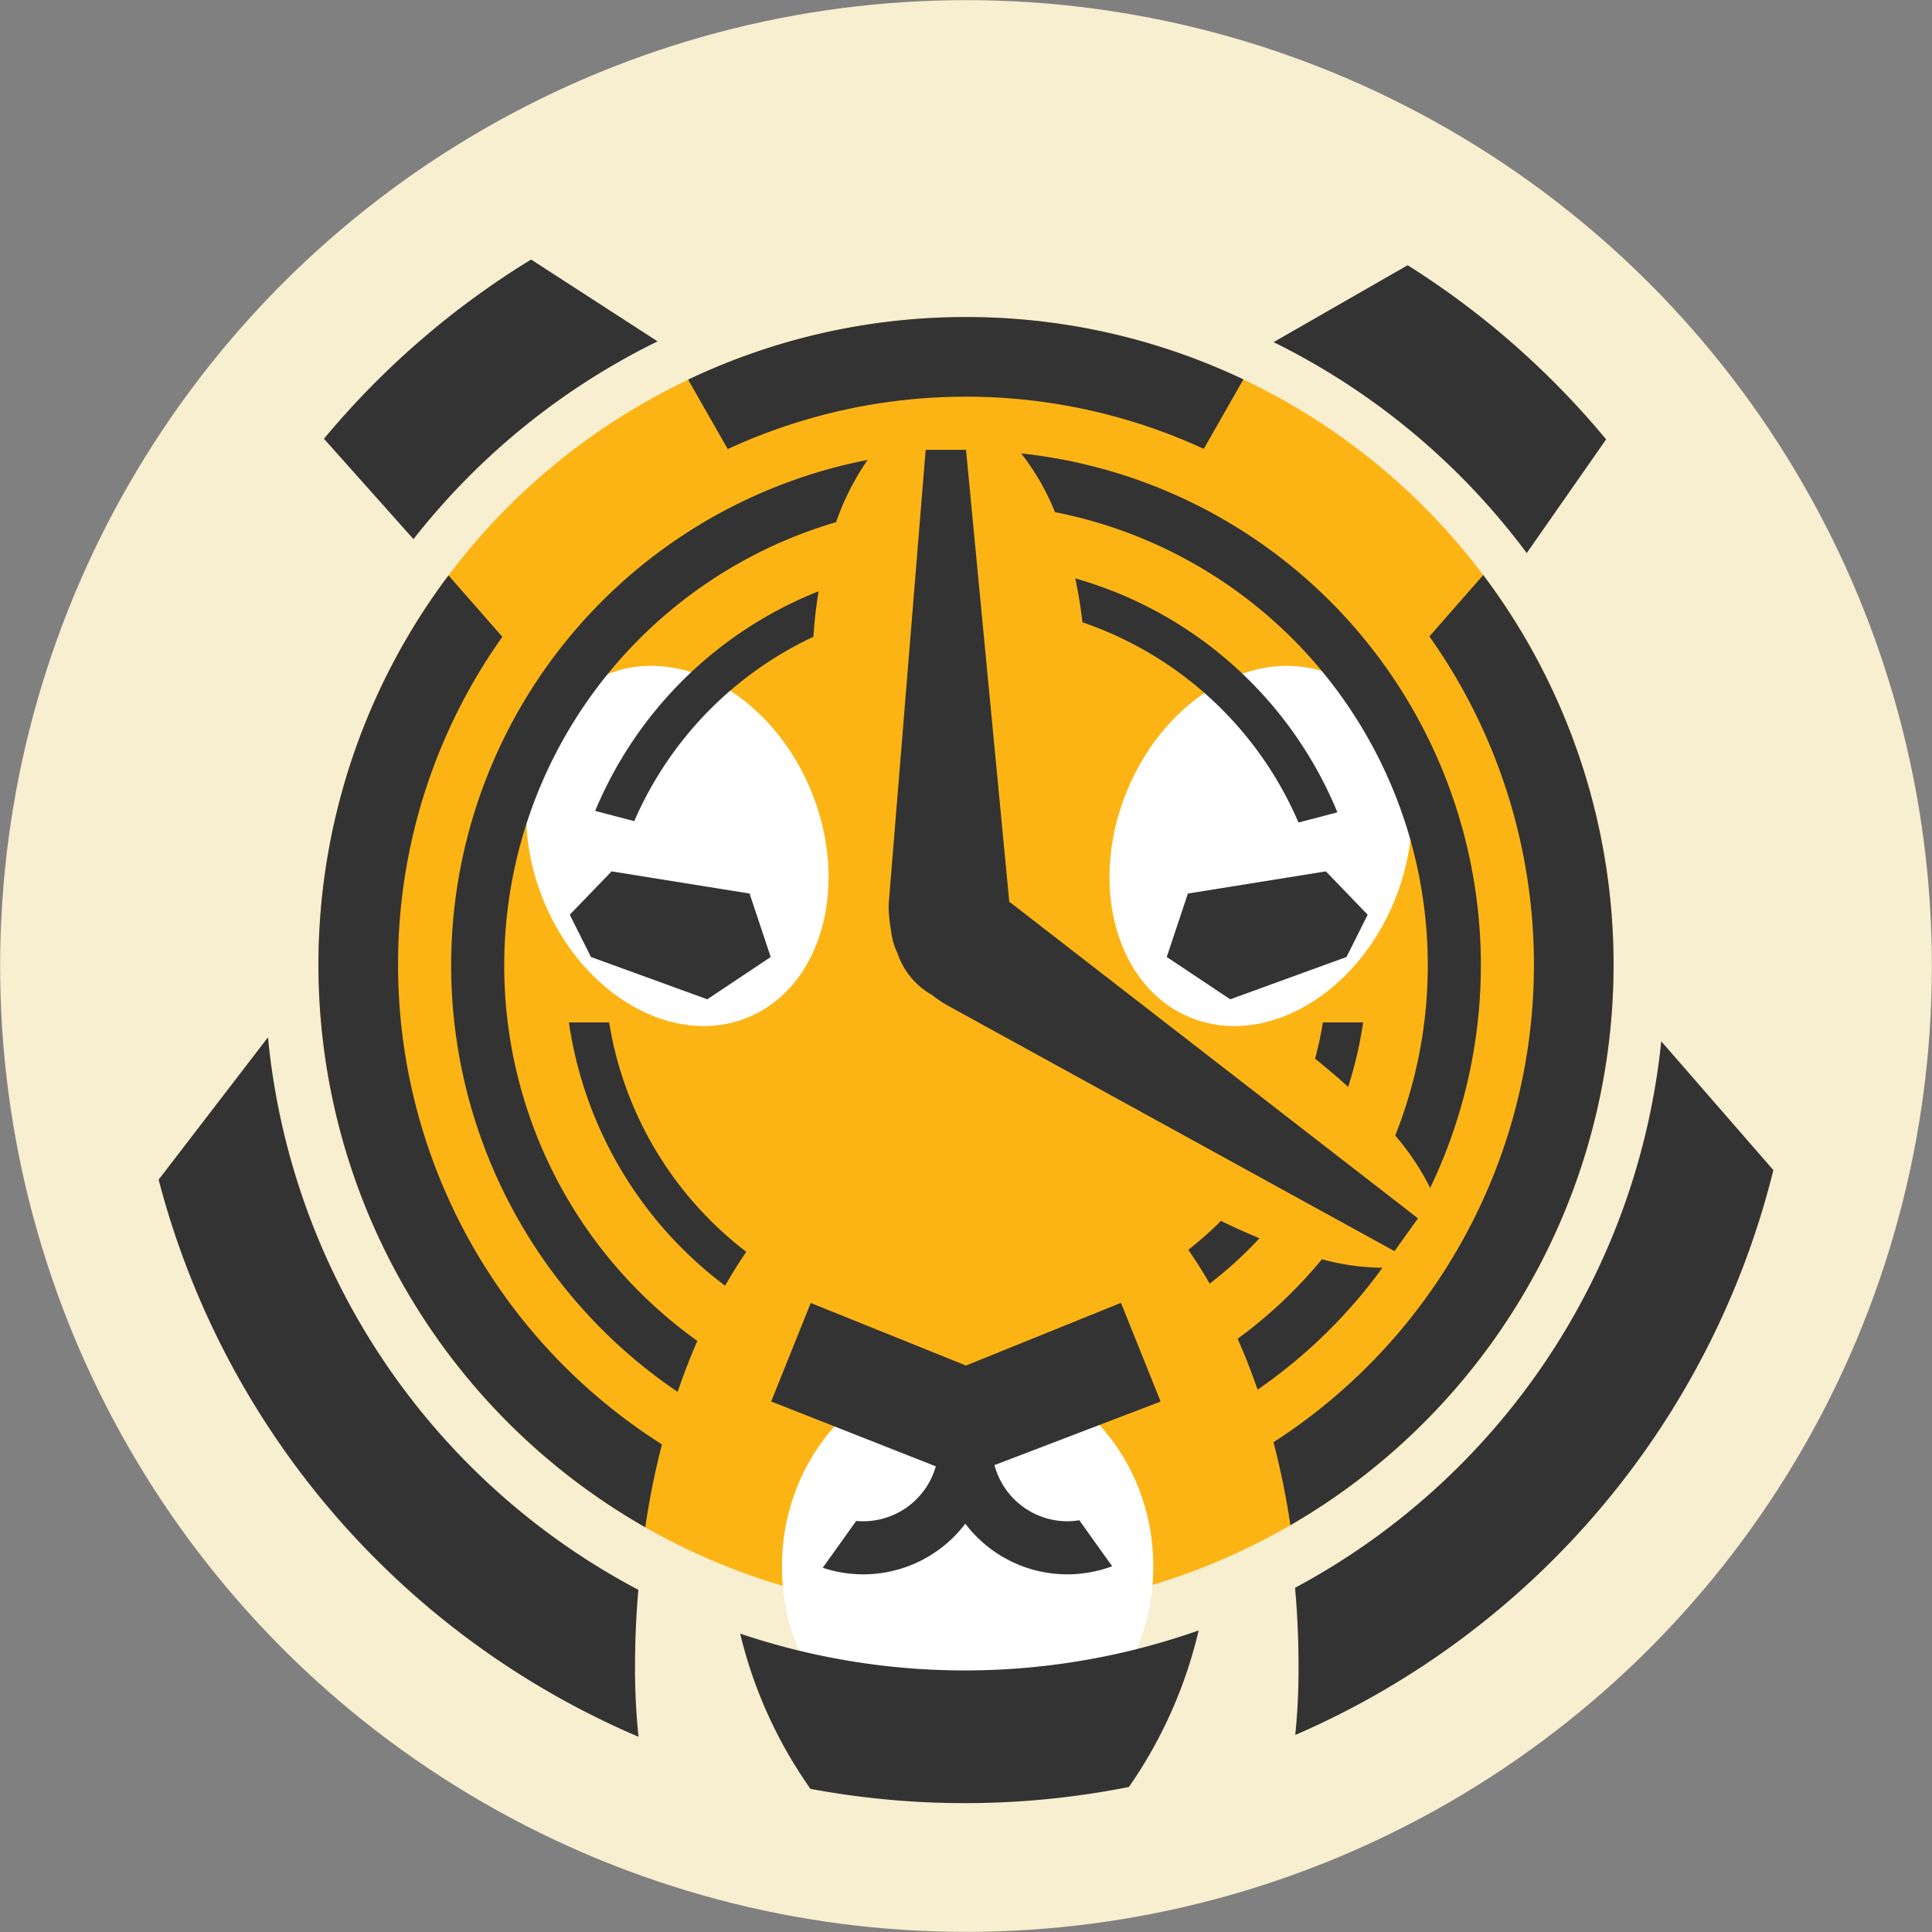
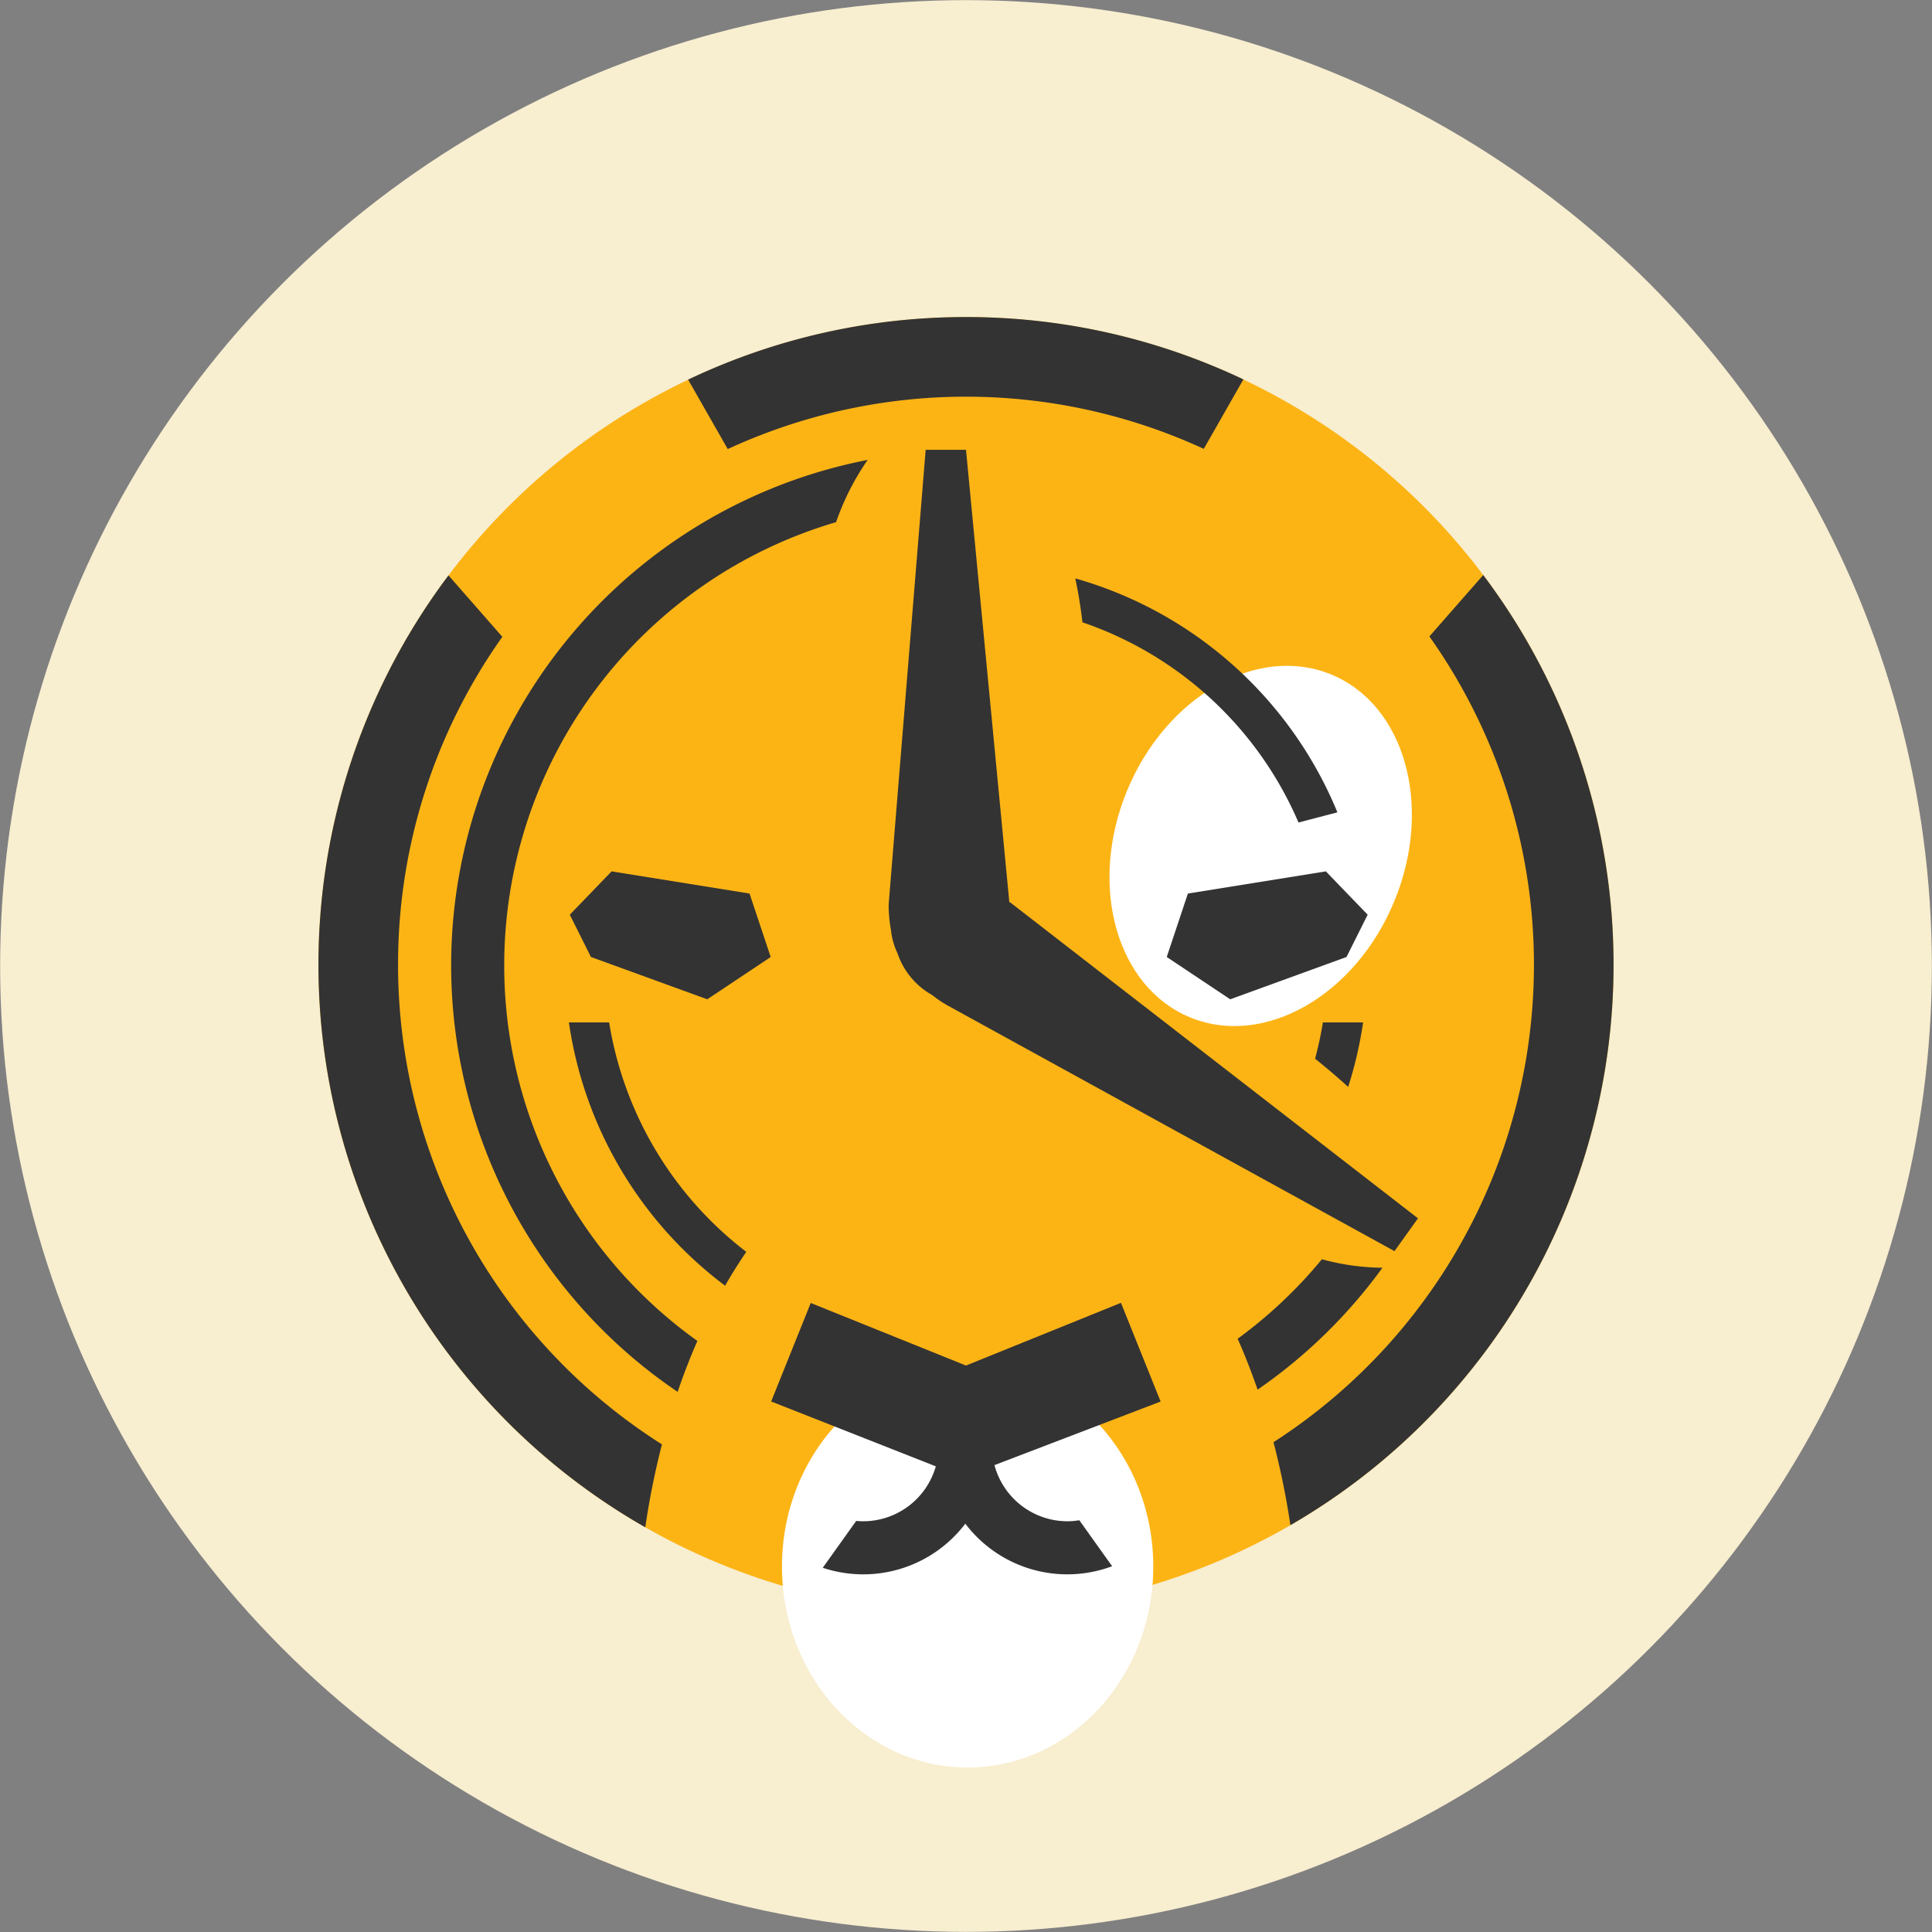
<svg xmlns="http://www.w3.org/2000/svg" id="Layer_1" data-name="Layer 1" width="288.903" height="288.903" viewBox="0 0 288.903 288.903">
  <rect x="0" y="0" width="288.903" height="288.903" fill="#808080" stroke="none" />
  <defs>
    <style>.cls-1{fill:#f8eed0;}.cls-2{fill:#fcb415;}.cls-3{fill:#fff;}.cls-4{fill:#333;}</style>
  </defs>
  <title>20190510_Timescale_Logo_Tiger</title>
  <circle class="cls-1" cx="144.452" cy="144.452" r="144.433" />
  <ellipse class="cls-2" cx="144.452" cy="144.256" rx="96.832" ry="96.844" />
  <ellipse class="cls-3" cx="194.064" cy="132.046" rx="27.724" ry="21.623" transform="translate(-7.364 255.834) rotate(-67.668)" />
  <ellipse class="cls-3" cx="144.694" cy="234.25" rx="27.762" ry="30.052" />
-   <ellipse class="cls-3" cx="106.845" cy="132.046" rx="21.623" ry="27.724" transform="translate(-47.708 44.952) rotate(-22.331)" />
-   <path id="path14_fill" data-name="path14 fill" class="cls-4" d="M199.205,242.981a104.717,104.717,0,0,0,54.757-81.723l16.769,19.265a124.781,124.781,0,0,1-71.497,84.47,97.384,97.384,0,0,0,.491-10.308C199.725,250.709,199.547,246.8,199.205,242.981Zm-82.976,6.852a105.198,105.198,0,0,0,68.559-.476A68.17,68.17,0,0,1,174.36,272.764a125.795,125.795,0,0,1-47.618.282A67.567,67.567,0,0,1,116.229,249.832Zm-15.224-6.55A104.712,104.712,0,0,1,45.621,160.66L29.27,181.948A124.799,124.799,0,0,0,101.032,265.26a96.379,96.379,0,0,1-.521-10.576C100.511,250.815,100.68,247.007,101.005,243.282ZM233.851,88.25l11.87-17a125.201,125.201,0,0,0-29.677-26.041l-20.048,11.5A105.115,105.115,0,0,1,233.851,88.25ZM84.969,44.358A125.153,125.153,0,0,0,53.994,71.16L67.378,86.171A105.088,105.088,0,0,1,103.879,56.594Z" transform="translate(-5.548 -5.548)" />
  <path class="cls-4" d="M80.948,149.892a69.069,69.069,0,0,1,49.627-66.263,38.152,38.152,0,0,1,4.719-9.307A76.995,76.995,0,0,0,106.879,213.681q1.347-3.949,2.953-7.616A68.963,68.963,0,0,1,80.948,149.892Z" transform="translate(-5.548 -5.548)" />
-   <path class="cls-4" d="M94.547,126.808,100.39,128.34a54.259,54.259,0,0,1,26.789-27.567c.153-2.343.419-4.615.776-6.807A60.232,60.232,0,0,0,94.547,126.808Z" transform="translate(-5.548 -5.548)" />
  <path class="cls-4" d="M96.637,158.437H90.62a59.973,59.973,0,0,0,23.355,39.371q1.515-2.646,3.173-5.065A54.032,54.032,0,0,1,96.637,158.437Z" transform="translate(-5.548 -5.548)" />
  <path class="cls-4" d="M199.721,128.545l5.816-1.525a60.169,60.169,0,0,0-39.197-34.981c.45,2.106.811,4.299,1.07,6.564A54.238,54.238,0,0,1,199.721,128.545Z" transform="translate(-5.548 -5.548)" />
  <polygon class="cls-4" points="204.513 136.78 198.263 130.301 177.632 133.617 174.47 143.105 183.957 149.43 201.351 143.105 204.513 136.78" />
  <polygon class="cls-4" points="85.204 136.78 91.454 130.301 112.085 133.617 115.247 143.105 105.76 149.43 88.367 143.105 85.204 136.78" />
  <path class="cls-4" d="M207.146,168.082a59.883,59.883,0,0,0,2.235-9.645h-6.015a53.918,53.918,0,0,1-1.169,5.426Q204.825,165.964,207.146,168.082Z" transform="translate(-5.548 -5.548)" />
-   <path class="cls-4" d="M188.124,188.116a54.145,54.145,0,0,1-4.883,4.326q1.669,2.408,3.199,5.051a60.112,60.112,0,0,0,7.447-6.781C192.011,189.944,190.084,189.071,188.124,188.116Z" transform="translate(-5.548 -5.548)" />
-   <path class="cls-4" d="M219.053,149.892a68.819,68.819,0,0,1-4.869,25.458,37.89,37.89,0,0,1,5.224,7.84,76.97,76.97,0,0,0-61.159-109.842,36.067,36.067,0,0,1,5.057,8.785A69.066,69.066,0,0,1,219.053,149.892Z" transform="translate(-5.548 -5.548)" />
  <path class="cls-4" d="M203.219,193.853A69.419,69.419,0,0,1,190.62,205.739q1.617,3.659,2.983,7.613A77.406,77.406,0,0,0,212.277,195.12,35.439,35.439,0,0,1,203.219,193.853Z" transform="translate(-5.548 -5.548)" />
  <path class="cls-4" d="M156.604,140.484l-.019.019c-.038-.026-.074-.054-.11-.081L150,72.813h-6.032l-5.543,68.082.027.005c0,.135-.02.261-.017.396a20.931,20.931,0,0,0,.338,3.287,10.519,10.519,0,0,0,.982,3.509,11.278,11.278,0,0,0,5.178,6.247c.507.394,1.03.778,1.589,1.136.114.073.232.121.347.192l-.009.025,67.213,36.947,3.513-4.907Z" transform="translate(-5.548 -5.548)" />
  <path class="cls-4" d="M165.176,233.032a11.306,11.306,0,0,1-10.92-8.399l24.847-9.504-5.93-14.761-23.177,9.378-23.214-9.357-5.917,14.73,24.62,9.701a11.304,11.304,0,0,1-10.866,8.212c-.35,0-.695-.02-1.037-.052l-5.004,7.005a19.158,19.158,0,0,0,21.319-6.593,19.138,19.138,0,0,0,21.957,6.362l-4.911-6.874A11.341,11.341,0,0,1,165.176,233.032Z" transform="translate(-5.548 -5.548)" />
  <path class="cls-4" d="M227.342,91.534l-8.051,9.184a84.905,84.905,0,0,1-23.312,120.49,118.029,118.029,0,0,1,2.53,12.408A96.847,96.847,0,0,0,227.342,91.534Z" transform="translate(-5.548 -5.548)" />
  <path class="cls-4" d="M65.073,149.792a84.512,84.512,0,0,1,15.594-49.016L72.615,91.589a96.849,96.849,0,0,0,29.426,142.343,118.181,118.181,0,0,1,2.492-12.397A84.863,84.863,0,0,1,65.073,149.792Z" transform="translate(-5.548 -5.548)" />
  <path class="cls-4" d="M150,52.96a96.431,96.431,0,0,0-41.553,9.356l5.925,10.386a84.908,84.908,0,0,1,71.184-.033L191.48,62.283A96.438,96.438,0,0,0,150,52.96Z" transform="translate(-5.548 -5.548)" />
</svg>